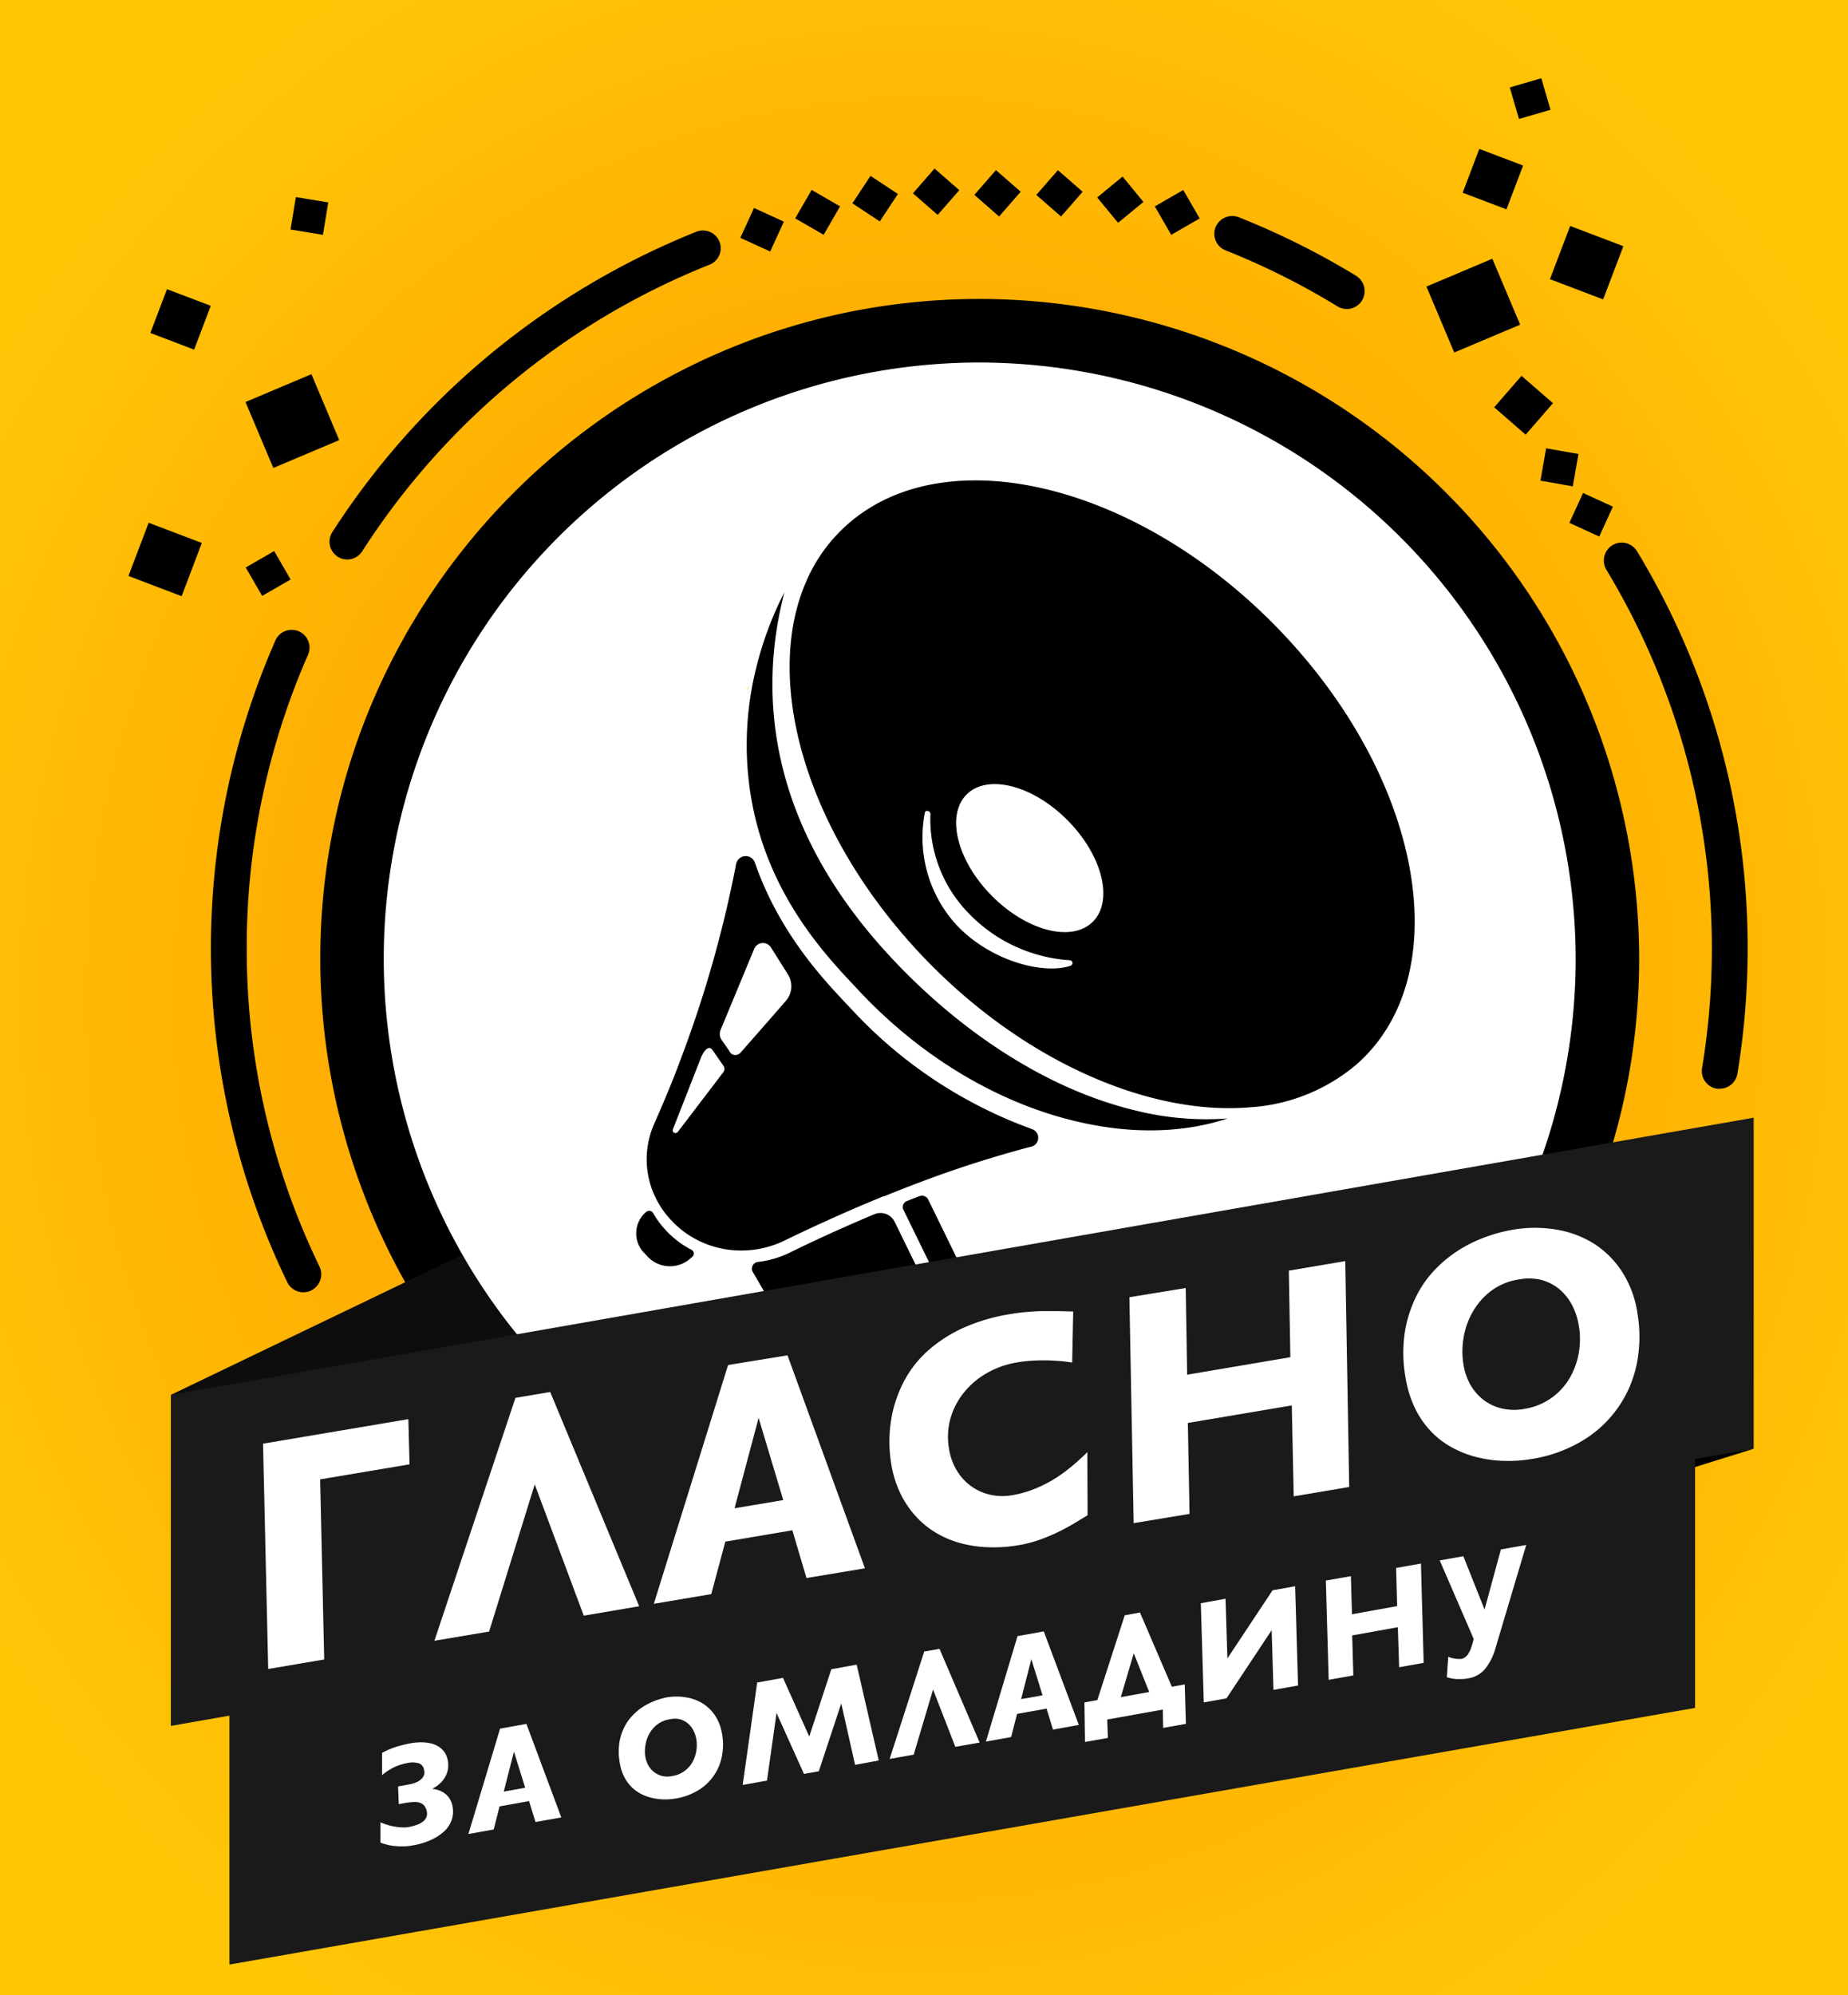
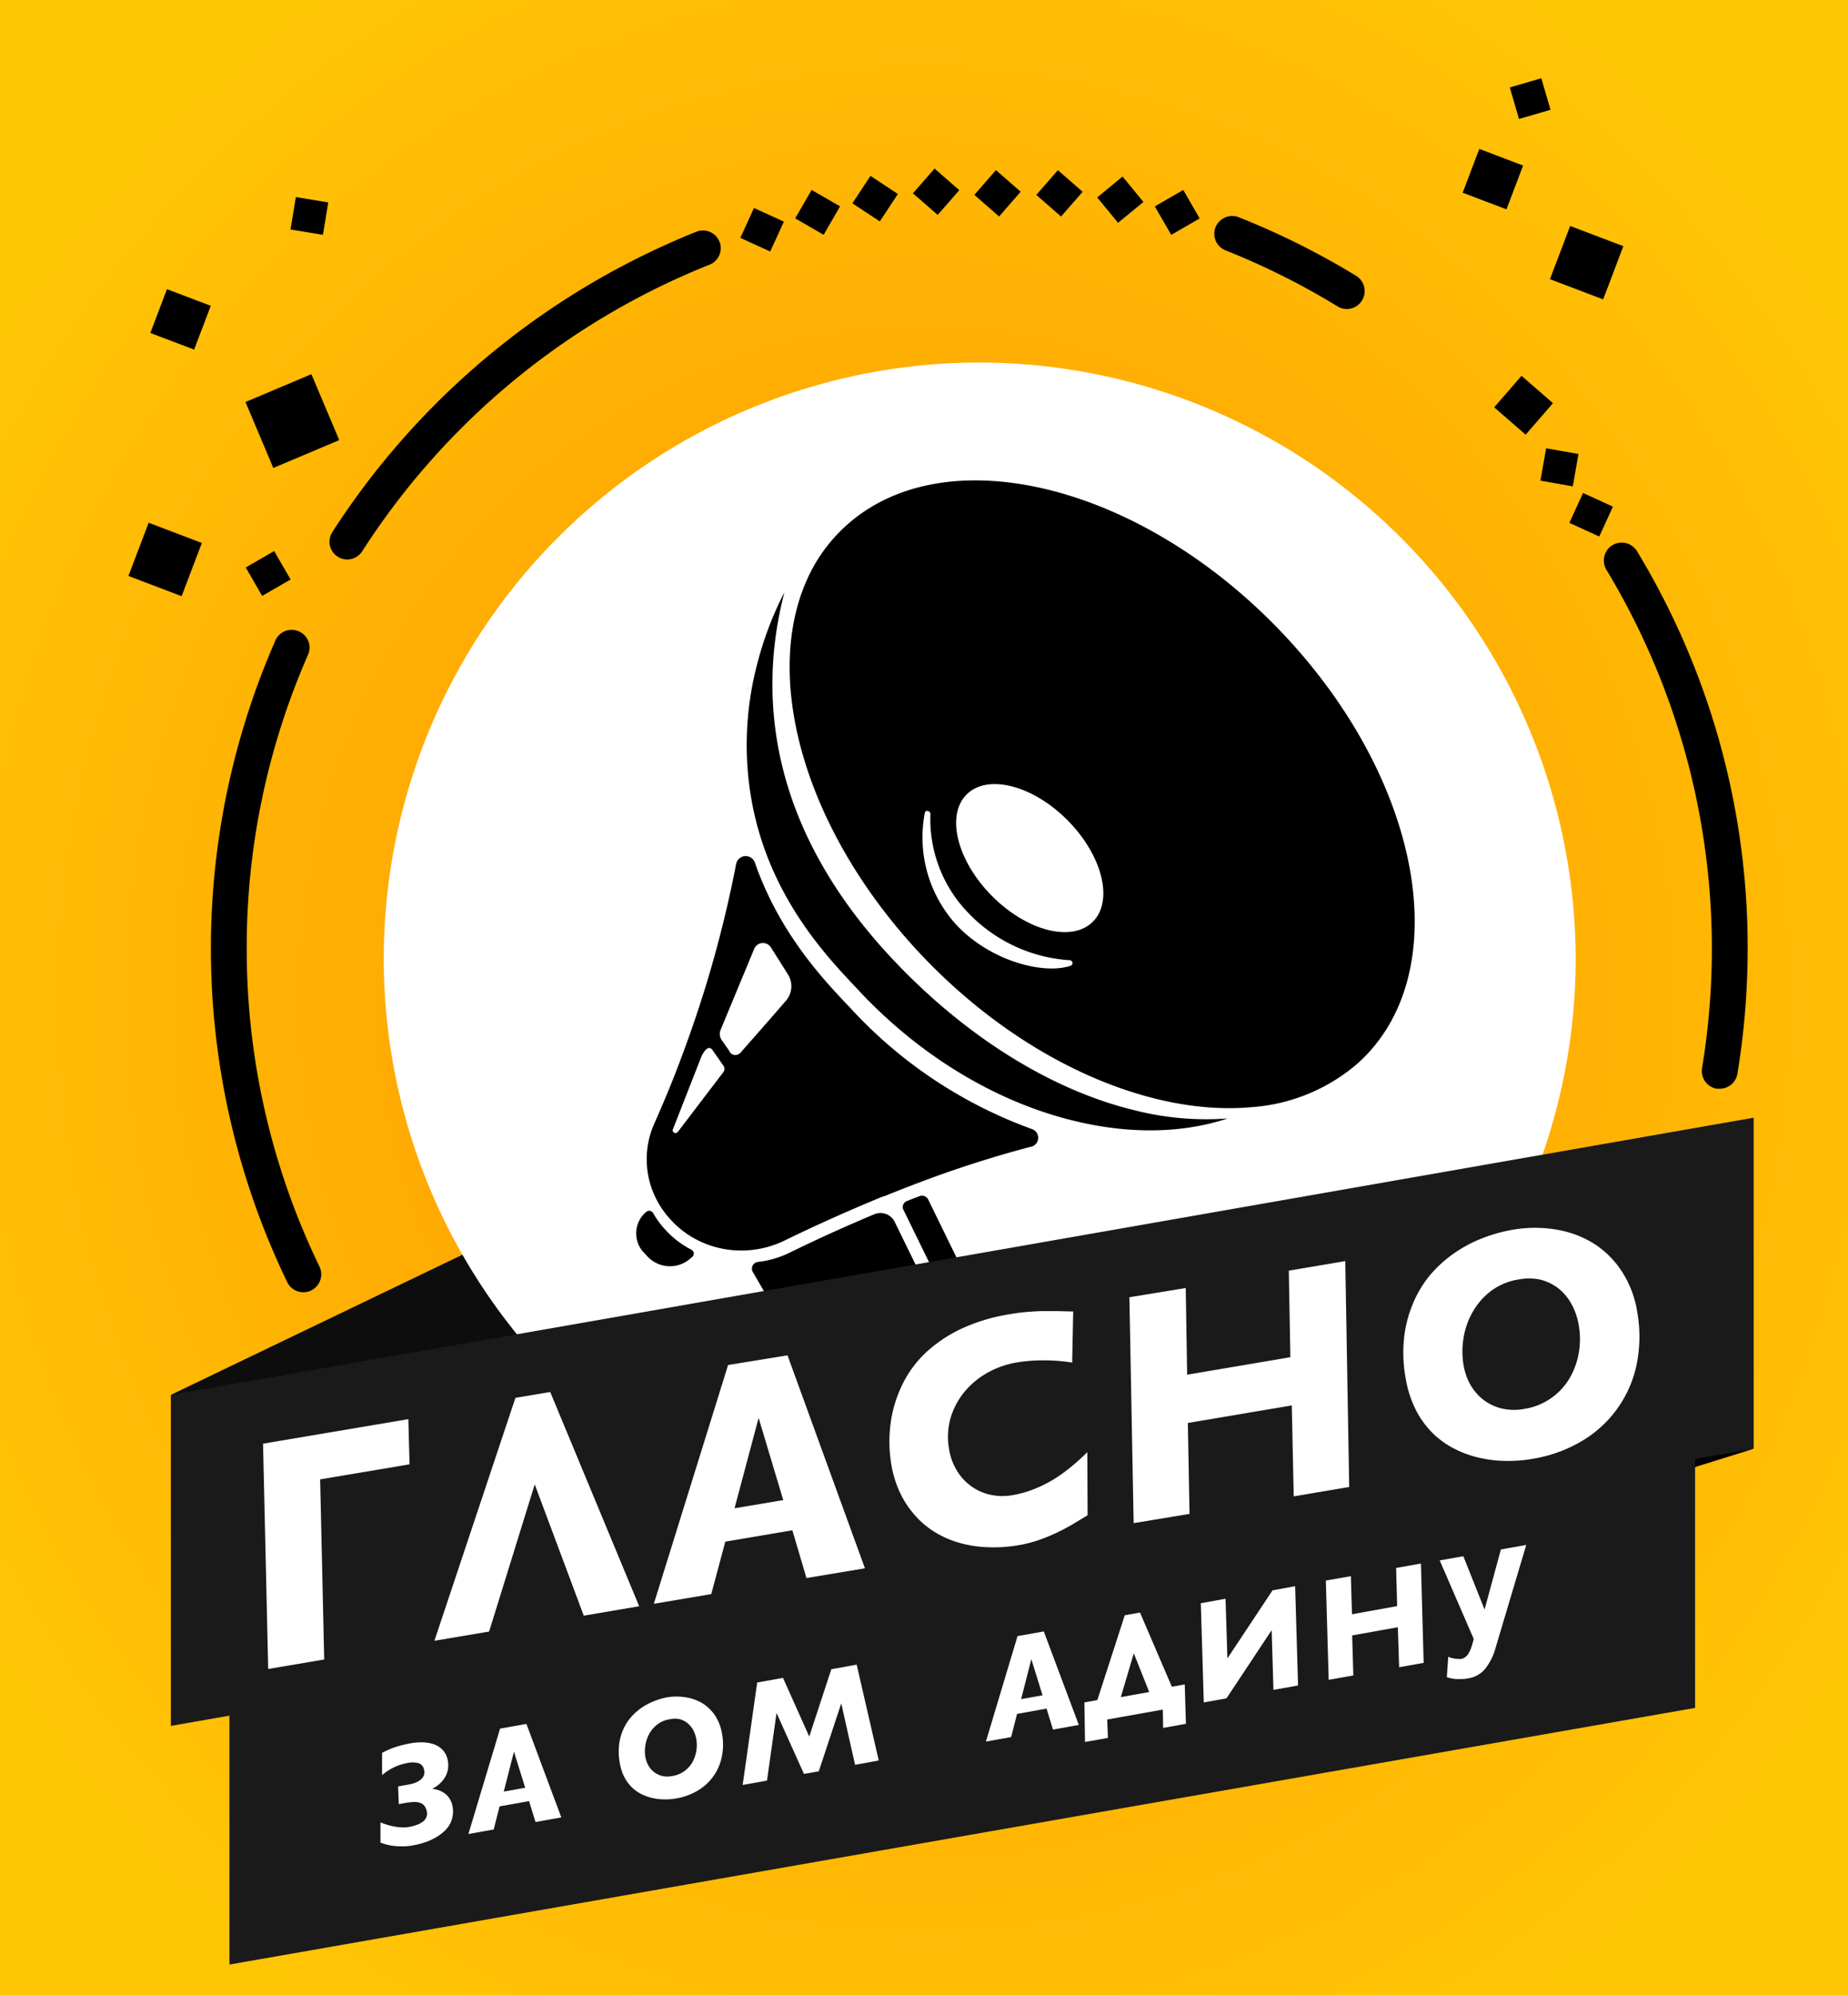
<svg xmlns="http://www.w3.org/2000/svg" id="_ÎÓÈ_1" data-name=" ÎÓÈ 1" viewBox="0 0 286.43 309.13">
  <rect x="0" y="0" width="286.43" height="309.13" fill="#808080" stroke="none" />
  <defs>
    <style>.cls-1{fill:url(#radial-gradient);}.cls-2{fill:#0d0d0d;}.cls-3{fill:#fff;}.cls-4{fill:url(#radial-gradient-2);}.cls-5{fill:#1a1a1a;}</style>
    <radialGradient id="radial-gradient" cx="152.56" cy="110.48" r="323.85" gradientTransform="matrix(0.53, 0, 0, -0.57, 62.32, 217.79)" gradientUnits="userSpaceOnUse">
      <stop offset="0.42" stop-color="#ffa802" />
      <stop offset="1" stop-color="#ffc606" />
    </radialGradient>
    <radialGradient id="radial-gradient-2" cx="-3836.95" cy="-9859.43" r="41.9" gradientTransform="matrix(0.77, -0.67, -0.49, -0.53, -1777.6, -7649.32)" gradientUnits="userSpaceOnUse">
      <stop offset="0.29" stop-color="#ffdb02" />
      <stop offset="0.92" stop-color="#ffc606" />
    </radialGradient>
  </defs>
  <rect class="cls-1" width="286.43" height="309.13" />
-   <path d="M254.06,148.54c0,56.24-45.94,102.24-102.21,102.24A102.32,102.32,0,0,1,49.64,148.54c0-56.28,45.94-102.22,102.21-102.22A102.34,102.34,0,0,1,254.06,148.54Z" />
  <polygon points="271.81 224.48 256.32 229.31 202.99 245.95 135.87 263.97 138.87 267.42 125.41 266.78 123 267.42 122.73 266.65 35.56 274.71 78.99 255.35 108.16 238.51 117.93 243.34 271.81 224.48" />
  <polygon class="cls-2" points="87.43 186.84 26.48 216.13 110.6 218.06 87.43 186.84" />
  <path class="cls-3" d="M244.22,148.54a92.37,92.37,0,1,1-92.37-92.37h0A92.57,92.57,0,0,1,244.22,148.54Z" />
  <path d="M210.17,165a28.25,28.25,0,0,1-16.45,6.57c-15.78,1.33-35.65-7.34-51.16-23.87C124.79,128.7,118.24,105.34,125,90a24.82,24.82,0,0,1,6.49-8.86c15.61-13.6,45.88-5.85,67.6,17.3S225.78,151.4,210.17,165Z" />
  <path d="M117.48,195.53a1.05,1.05,0,0,0-.93,1.16.94.94,0,0,0,.13.4l17.95,30.8a5.61,5.61,0,0,0,7.5,2l3.17-1.73a11.27,11.27,0,0,0,5.32-14.38c-.06-.14-.13-.29-.2-.43l-11.77-24.07a2.45,2.45,0,0,0-3.13-1.14c-4.44,1.86-9,3.92-13.22,6A15.07,15.07,0,0,1,117.48,195.53Z" />
  <path d="M152.38,212.71a11.42,11.42,0,0,1-2.63,13.45l1.05-.58a12.18,12.18,0,0,0,3.16-2.46,11.33,11.33,0,0,0,1.9-12.71l-12-24.56a1.07,1.07,0,0,0-1.34-.51c-.65.24-1.29.49-1.92.74a1,1,0,0,0-.62,1.28s0,.07.05.1Z" />
  <path d="M103.56,191l-.17-.18a13.59,13.59,0,0,1-2.15-2.85.71.71,0,0,0-1-.25l-.11.08h0a4.35,4.35,0,0,0-.49,6.12l.18.19.62.66A4.76,4.76,0,0,0,107,195l.31-.27a.66.66,0,0,0,.06-.93.64.64,0,0,0-.2-.16A14.1,14.1,0,0,1,103.56,191Z" />
  <path d="M159.91,174.93A70.9,70.9,0,0,1,132,156.4c-3.58-3.81-11-11.22-15-22.75a1.51,1.51,0,0,0-2.9.2,183,183,0,0,1-8.42,29.8c-1.28,3.51-2.83,7.19-4.29,10.5a13.55,13.55,0,0,0,.24,11.46,13.82,13.82,0,0,0,2.55,3.61l.17.18a14.42,14.42,0,0,0,4.53,3.11,14.85,14.85,0,0,0,6.24,1.25,15.25,15.25,0,0,0,6.43-1.52c4.9-2.39,10.26-4.79,15.35-6.87H137l1.82-.73c1.28-.51,2.57-1,3.88-1.5a174.12,174.12,0,0,1,17-5.44,1.42,1.42,0,0,0,.19-2.77Z" />
  <path class="cls-4" d="M115.88,107h0c.06-.23.11-.46.17-.68A1.49,1.49,0,0,0,115.88,107Z" />
  <path class="cls-4" d="M115.88,107h0c.06-.23.11-.46.17-.68A1.49,1.49,0,0,0,115.88,107Z" />
  <path d="M133.2,153.58c9.67,10.31,21.44,17.15,32.93,20,8.52,2.14,16.89,2.12,24.15-.28A45.06,45.06,0,0,1,175.74,172c-12.39-3-25.45-10.95-36.61-22.56-20-20.77-21.75-41.56-17.55-57.67a53.12,53.12,0,0,0-4.36,11.67c-.06.22-.11.45-.17.68a49.38,49.38,0,0,0-.89,17.76c.08.62.18,1.23.28,1.83C119.14,139.39,128.94,149,133.2,153.58Z" />
  <ellipse class="cls-3" cx="159.6" cy="132.96" rx="8.29" ry="13.89" transform="translate(-47.37 150.64) rotate(-44.68)" />
  <path class="cls-3" d="M150.08,141.45a20.85,20.85,0,0,1-5.87-15.33c0-.48-.75-.68-.86-.21a20.09,20.09,0,0,0,4.93,17.44c5.38,5.68,13.6,7.67,17.64,6.29a.44.44,0,0,0,.29-.55.45.45,0,0,0-.43-.31A23.83,23.83,0,0,1,150.08,141.45Z" />
  <path class="cls-3" d="M111.7,159.55a1.67,1.67,0,0,0,.18,1.63l1.16,1.66a1,1,0,0,0,1.39.52,1,1,0,0,0,.36-.27c1.62-1.84,4.73-5.37,7-8a3.43,3.43,0,0,0,.32-4.13l-2.63-4.18a1.47,1.47,0,0,0-2.58.23Z" />
  <path class="cls-3" d="M105.12,175.3l7-9.18a.86.86,0,0,0,0-1l-1.63-2.34c-.63-1-1.42.07-1.86,1.14l-4.31,11a.43.43,0,1,0,.75.43Z" />
  <polygon class="cls-5" points="271.81 224.48 26.48 267.42 26.48 216.13 271.81 173.18 271.81 224.48" />
  <polygon class="cls-5" points="262.73 264.63 35.56 304.4 35.56 260.77 262.73 221 262.73 264.63" />
  <path class="cls-3" d="M41.57,258.6l-.8-34.91,22.52-3.8.19,7-13.86,2.33.63,27.91Z" />
  <path class="cls-3" d="M90.48,250.34,82.88,230l-7.07,22.8-8.48,1.43,12.56-37.64,5.39-.91,13.79,33.2Z" />
  <path class="cls-3" d="M122.06,210l12,33L125,244.51l-2.19-7.4-10.39,1.76L110.24,247l-8.9,1.5,11.51-37Zm-4.48,9.7-3.73,14,7.55-1.27Z" />
  <path class="cls-3" d="M168.57,234.78l-2.18,1.32c-.77.45-1.59.9-2.47,1.32a27.14,27.14,0,0,1-2.85,1.18,19,19,0,0,1-3.32.84,22.11,22.11,0,0,1-4.45.3,18.45,18.45,0,0,1-4.25-.59,15.13,15.13,0,0,1-3.82-1.56A13.52,13.52,0,0,1,142,235a14.6,14.6,0,0,1-2.44-3.59,16.59,16.59,0,0,1-1.43-4.63,21.09,21.09,0,0,1-.27-3.89,20.8,20.8,0,0,1,.59-4.5,20,20,0,0,1,1.82-4.66,17.08,17.08,0,0,1,3.4-4.31,21.8,21.8,0,0,1,5.32-3.53,28.58,28.58,0,0,1,7.63-2.28c.92-.16,1.77-.27,2.57-.33s1.58-.12,2.34-.13h2.32l2.49.06-.16,7.91a28.53,28.53,0,0,0-4.61-.34,24.73,24.73,0,0,0-3.94.32,14.06,14.06,0,0,0-4.63,1.63,12.58,12.58,0,0,0-3.57,3,11.46,11.46,0,0,0-2.1,4,10.63,10.63,0,0,0-.23,4.79,9.19,9.19,0,0,0,1.22,3.36,8.24,8.24,0,0,0,2.22,2.41,8,8,0,0,0,2.94,1.31,8.56,8.56,0,0,0,3.42.07,16.41,16.41,0,0,0,3.69-1.07,20.36,20.36,0,0,0,3.17-1.66,24.64,24.64,0,0,0,2.66-2c.8-.68,1.51-1.33,2.11-1.94Z" />
  <path class="cls-3" d="M183.78,199.57,184,213l16-2.71-.24-13.41,8.75-1.48.61,35-8.6,1.45-.3-14.09-16.11,2.72.26,14.09L175.71,236,175.05,201Z" />
  <path class="cls-3" d="M234.54,190.53a20.13,20.13,0,0,1,6.75,0,15.86,15.86,0,0,1,5.78,2.18,14.43,14.43,0,0,1,4.32,4.31,16.09,16.09,0,0,1,2.38,6.31,21.63,21.63,0,0,1-.07,7.94,18,18,0,0,1-8.4,11.94,21.84,21.84,0,0,1-7.88,2.85,21.33,21.33,0,0,1-3.91.3,18.5,18.5,0,0,1-4-.44,15.81,15.81,0,0,1-3.9-1.35,13.64,13.64,0,0,1-3.46-2.42,14,14,0,0,1-2.69-3.66,17.22,17.22,0,0,1-1.61-5.05,21.73,21.73,0,0,1-.23-6.08,19,19,0,0,1,1.32-5.23,17.27,17.27,0,0,1,2.54-4.35,19.31,19.31,0,0,1,3.64-3.41,20.74,20.74,0,0,1,4.43-2.43A24.06,24.06,0,0,1,234.54,190.53Zm.88,7.71a9.63,9.63,0,0,0-4.39,1.84,10.81,10.81,0,0,0-2.83,3.3,11.87,11.87,0,0,0-1.37,4,12.51,12.51,0,0,0,0,4.05,9.4,9.4,0,0,0,1,3,7.93,7.93,0,0,0,2,2.39,7.49,7.49,0,0,0,2.83,1.39,8.45,8.45,0,0,0,3.61.09,9.89,9.89,0,0,0,7-4.74,11.71,11.71,0,0,0,1.43-3.92,12.31,12.31,0,0,0,0-4.28,10.38,10.38,0,0,0-1.16-3.37,8.15,8.15,0,0,0-2.07-2.42,7.61,7.61,0,0,0-2.79-1.31A8.51,8.51,0,0,0,235.42,198.24Z" />
  <path class="cls-3" d="M63.1,273.18a8.19,8.19,0,0,0-2,.64,9.09,9.09,0,0,0-1.88,1.23V271.6a13.19,13.19,0,0,1,2-.88,19.42,19.42,0,0,1,2.5-.62,9.46,9.46,0,0,1,1.07-.12A7.62,7.62,0,0,1,66,270a6.51,6.51,0,0,1,1.15.23,3.78,3.78,0,0,1,1,.51,3.5,3.5,0,0,1,.8.83,3.47,3.47,0,0,1,.46,1.23,3.82,3.82,0,0,1,0,1.43,3.53,3.53,0,0,1-.48,1.21,4.1,4.1,0,0,1-.85,1,5.5,5.5,0,0,1-1.11.74,3.8,3.8,0,0,1,2.17.86,3.23,3.23,0,0,1,1,1.84,4.36,4.36,0,0,1,0,1.61,4,4,0,0,1-.54,1.36,4.47,4.47,0,0,1-1,1.12,7.22,7.22,0,0,1-1.32.88,9,9,0,0,1-1.57.66,11.35,11.35,0,0,1-1.72.42,7.66,7.66,0,0,1-1.51.15,10.62,10.62,0,0,1-1.38-.06,6.86,6.86,0,0,1-1.2-.22,7.21,7.21,0,0,1-.93-.3v-3.13a12.45,12.45,0,0,0,1.34.46,8,8,0,0,0,1.2.24,6.63,6.63,0,0,0,1,.08,3.78,3.78,0,0,0,.82-.06,7.33,7.33,0,0,0,1.28-.34,3.16,3.16,0,0,0,.94-.5,1.67,1.67,0,0,0,.53-.67,1.45,1.45,0,0,0,.08-.85,2.26,2.26,0,0,0-.33-.86,1.47,1.47,0,0,0-.63-.5,2.62,2.62,0,0,0-1-.16,10.74,10.74,0,0,0-1.39.15l-1,.18-.11-2.74,1.66-.3a4.93,4.93,0,0,0,1.19-.35,2.73,2.73,0,0,0,.78-.52,1.52,1.52,0,0,0,.4-.64,1.46,1.46,0,0,0,0-.72,1.27,1.27,0,0,0-.81-1.06A3.7,3.7,0,0,0,63.1,273.18Z" />
  <path class="cls-3" d="M81.59,267.11,87,281.6l-4,.71-1-3.24-4.57.82-.91,3.58-3.92.7,4.91-16.33Zm-1.93,4.3-1.58,6.19L81.4,277Z" />
  <path class="cls-3" d="M103.35,263a8.89,8.89,0,0,1,3,0,7.06,7.06,0,0,1,2.55.93,6.53,6.53,0,0,1,1.93,1.88,7.27,7.27,0,0,1,1.07,2.77,9.31,9.31,0,0,1,0,3.49,7.84,7.84,0,0,1-3.64,5.3,9.61,9.61,0,0,1-3.46,1.29,10,10,0,0,1-1.72.15,8.81,8.81,0,0,1-1.78-.18,7.47,7.47,0,0,1-1.73-.57A6,6,0,0,1,98,277a6.22,6.22,0,0,1-1.2-1.59,7.16,7.16,0,0,1-.73-2.22,9.62,9.62,0,0,1-.13-2.68,8,8,0,0,1,.56-2.3,7.26,7.26,0,0,1,1.12-1.92,8.81,8.81,0,0,1,1.59-1.52,9.47,9.47,0,0,1,1.94-1.09A10.84,10.84,0,0,1,103.35,263Zm.42,3.4a4.13,4.13,0,0,0-1.93.83,4.66,4.66,0,0,0-1.23,1.46,5.17,5.17,0,0,0-.58,1.78,5.32,5.32,0,0,0,0,1.78,4.41,4.41,0,0,0,.48,1.33,3.41,3.41,0,0,0,2.13,1.6,3.56,3.56,0,0,0,1.59,0,4.3,4.3,0,0,0,1.84-.75,4.49,4.49,0,0,0,1.24-1.36,5.55,5.55,0,0,0,.61-3.62,4.6,4.6,0,0,0-.53-1.48,3.56,3.56,0,0,0-.92-1.05,3.34,3.34,0,0,0-1.24-.57A3.78,3.78,0,0,0,103.77,266.4Z" />
  <path class="cls-3" d="M132.53,273.45l-2.14-9.52-3.48,10.52-2.3.41-4.25-9.44-1.48,10.47-3.77.68,2.25-15.87,4-.72,4.07,9.09,3.42-10.43,3.93-.71,3.42,14.85Z" />
-   <path class="cls-3" d="M148.07,270.66l-3.45-8.88-3,10.09-3.73.67,5.36-16.64,2.37-.42L151.84,270Z" />
  <path class="cls-3" d="M161.78,252.78l5.43,14.49-4,.72-1-3.25-4.57.82-.92,3.59-3.91.7,4.9-16.34Zm-1.93,4.3-1.58,6.19,3.32-.59Z" />
  <path class="cls-3" d="M171.72,269.28l-3.55.63-.09-6.13,2-.36,4.25-13.14,2.36-.43,4.94,11.5,2-.36.18,6.11-3.53.63-.05-2.84-8.62,1.54Zm2-6.32,4.4-.79-2.39-6Z" />
  <path class="cls-3" d="M186.58,263.78l-.46-15.37,3.83-.69.29,9.24,7-10.55,3.5-.63.45,15.38-3.81.68-.28-9.25-7,10.56Z" />
  <path class="cls-3" d="M209.38,244.22l.17,5.9,7-1.26-.16-5.91,3.85-.69.42,15.39-3.8.68-.2-6.2-7.08,1.27.18,6.2-3.82.68-.44-15.38Z" />
  <path class="cls-3" d="M231.79,255.38a8.9,8.9,0,0,1-1.65,3.26,4.23,4.23,0,0,1-2.51,1.4,5.69,5.69,0,0,1-1,.12h-.95a5.66,5.66,0,0,1-.81-.12,4.37,4.37,0,0,1-.62-.17l.22-3.17a2.35,2.35,0,0,0,.44.17,4.54,4.54,0,0,0,.53.12,3.31,3.31,0,0,0,.55.05,1.93,1.93,0,0,0,.48,0,1.43,1.43,0,0,0,.56-.22,1.69,1.69,0,0,0,.51-.52,4.4,4.4,0,0,0,.46-.92c.16-.47.3-.94.42-1.43l-5.27-12.17,3.66-.65,3.29,8.26,2.53-9.31,3.93-.7Z" />
  <path d="M38.24,146.93a112.82,112.82,0,0,1,9.5-45.47,2.76,2.76,0,0,0-.57-3.06h0a2.78,2.78,0,0,0-3.92,0,2.84,2.84,0,0,0-.57.84l-.6,1.4a118.88,118.88,0,0,0,2.43,98,2.77,2.77,0,0,0,3.7,1.32,2.91,2.91,0,0,0,.3-.17h0a2.78,2.78,0,0,0,1-3.56A112.73,112.73,0,0,1,38.24,146.93Z" />
  <path d="M270.88,146.93a118.5,118.5,0,0,0-17.15-61.52,2.78,2.78,0,0,0-4.34-.52,2.81,2.81,0,0,0-.38,3.44,113.55,113.55,0,0,1,14.8,77.17,2.77,2.77,0,0,0,2.28,3.19,3.55,3.55,0,0,0,.46,0h0a2.77,2.77,0,0,0,2.74-2.33A119.65,119.65,0,0,0,270.88,146.93Z" />
  <path d="M210.7,47.07h0a2.78,2.78,0,0,0,0-3.93,3.25,3.25,0,0,0-.5-.4A120.13,120.13,0,0,0,192,33.66a2.79,2.79,0,0,0-3.6,1.56,2.72,2.72,0,0,0-.19,1h0A2.76,2.76,0,0,0,190,38.81a113.92,113.92,0,0,1,17.29,8.65A2.75,2.75,0,0,0,210.7,47.07Z" />
  <path d="M111.71,38.47h0a2.76,2.76,0,0,0-3.79-2.56c-.81.32-1.61.65-2.41,1a120.41,120.41,0,0,0-54,45.53,2.75,2.75,0,0,0,.37,3.44h0a2.75,2.75,0,0,0,3.89,0,3.48,3.48,0,0,0,.38-.48A114.28,114.28,0,0,1,110,41,2.74,2.74,0,0,0,111.71,38.47Z" />
  <rect x="241.51" y="36.29" width="8.82" height="8.82" transform="translate(120.51 256.12) rotate(-69.19)" />
  <rect x="21.18" y="82.28" width="8.82" height="8.82" transform="translate(-64.53 79.81) rotate(-69.19)" />
  <rect x="227.76" y="24.12" width="7.26" height="7.26" transform="translate(123.28 234.21) rotate(-69.2)" />
  <rect x="24.36" y="45.86" width="7.26" height="7.26" transform="translate(-28.22 58.07) rotate(-69.19)" />
  <rect x="234.62" y="12.73" width="5.09" height="5.09" transform="translate(5.21 67.02) rotate(-16.26)" />
  <rect x="45.41" y="30.92" width="5.09" height="5.09" transform="translate(7.15 75.35) rotate(-80.66)" />
  <rect x="39.02" y="86.31" width="5.09" height="5.09" transform="translate(-38.86 32.69) rotate(-30)" />
  <rect x="244.08" y="77.21" width="5.09" height="5.09" transform="translate(71.47 270.83) rotate(-65.41)" />
  <rect x="115.58" y="33.05" width="5.09" height="5.09" transform="translate(36.6 128.2) rotate(-65.41)" />
  <rect x="124.18" y="30.36" width="5.09" height="5.09" transform="translate(34.87 126.2) rotate(-60)" />
  <rect x="133.1" y="28.23" width="5.09" height="5.09" transform="translate(35.23 127.03) rotate(-56.57)" />
  <rect x="142.55" y="27.16" width="5.09" height="5.09" transform="translate(27.31 119.5) rotate(-48.89)" />
  <rect x="152.07" y="27.41" width="5.09" height="5.09" transform="translate(30.38 126.75) rotate(-48.89)" />
  <rect x="161.67" y="27.41" width="5.09" height="5.09" transform="translate(33.67 133.99) rotate(-48.89)" />
  <rect x="171.1" y="28.4" width="5.09" height="5.09" transform="translate(19.85 117.3) rotate(-39.42)" />
  <rect x="179.92" y="30.37" width="5.09" height="5.09" transform="translate(7.99 95.64) rotate(-30)" />
  <rect x="239.16" y="69.86" width="5.09" height="5.09" transform="translate(128.55 297.93) rotate(-80.03)" />
  <rect x="232.91" y="59.56" width="6.46" height="6.46" transform="translate(33.86 199.85) rotate(-49.01)" />
-   <rect x="222.81" y="41.81" width="11.09" height="11.09" transform="translate(-0.44 92.55) rotate(-22.89)" />
  <rect x="39.77" y="59.7" width="11.09" height="11.09" transform="translate(-21.81 22.76) rotate(-22.89)" />
</svg>